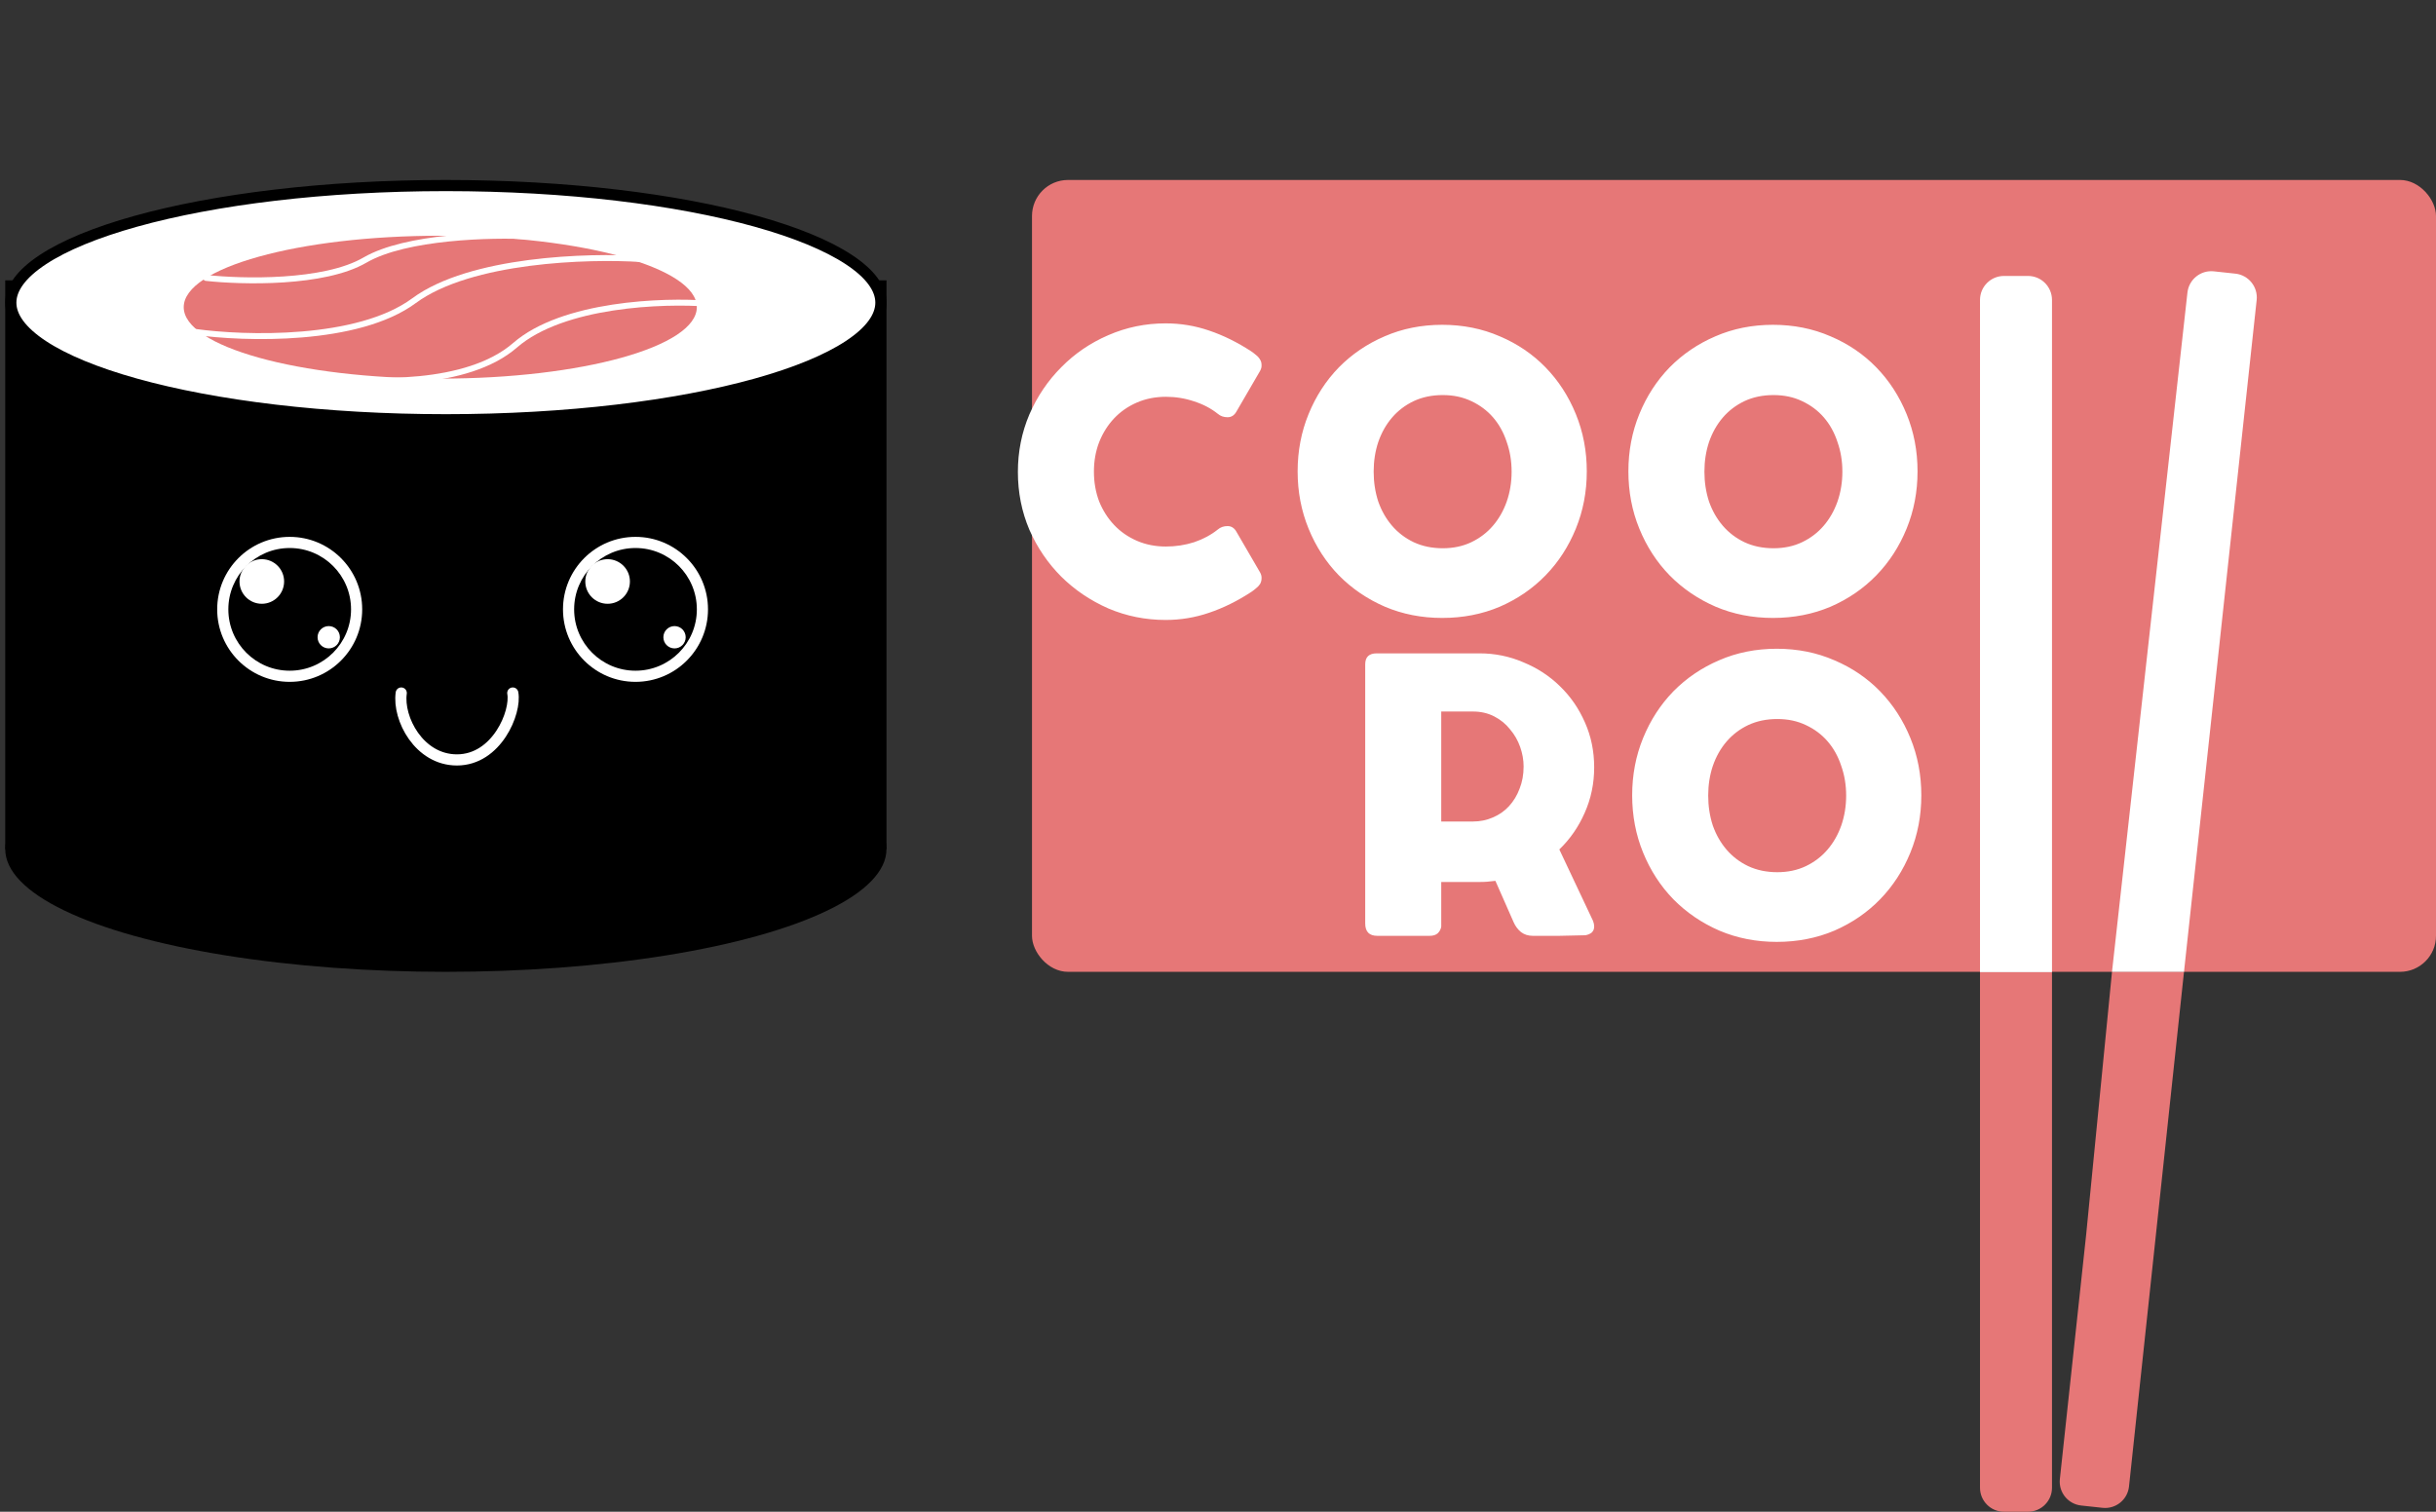
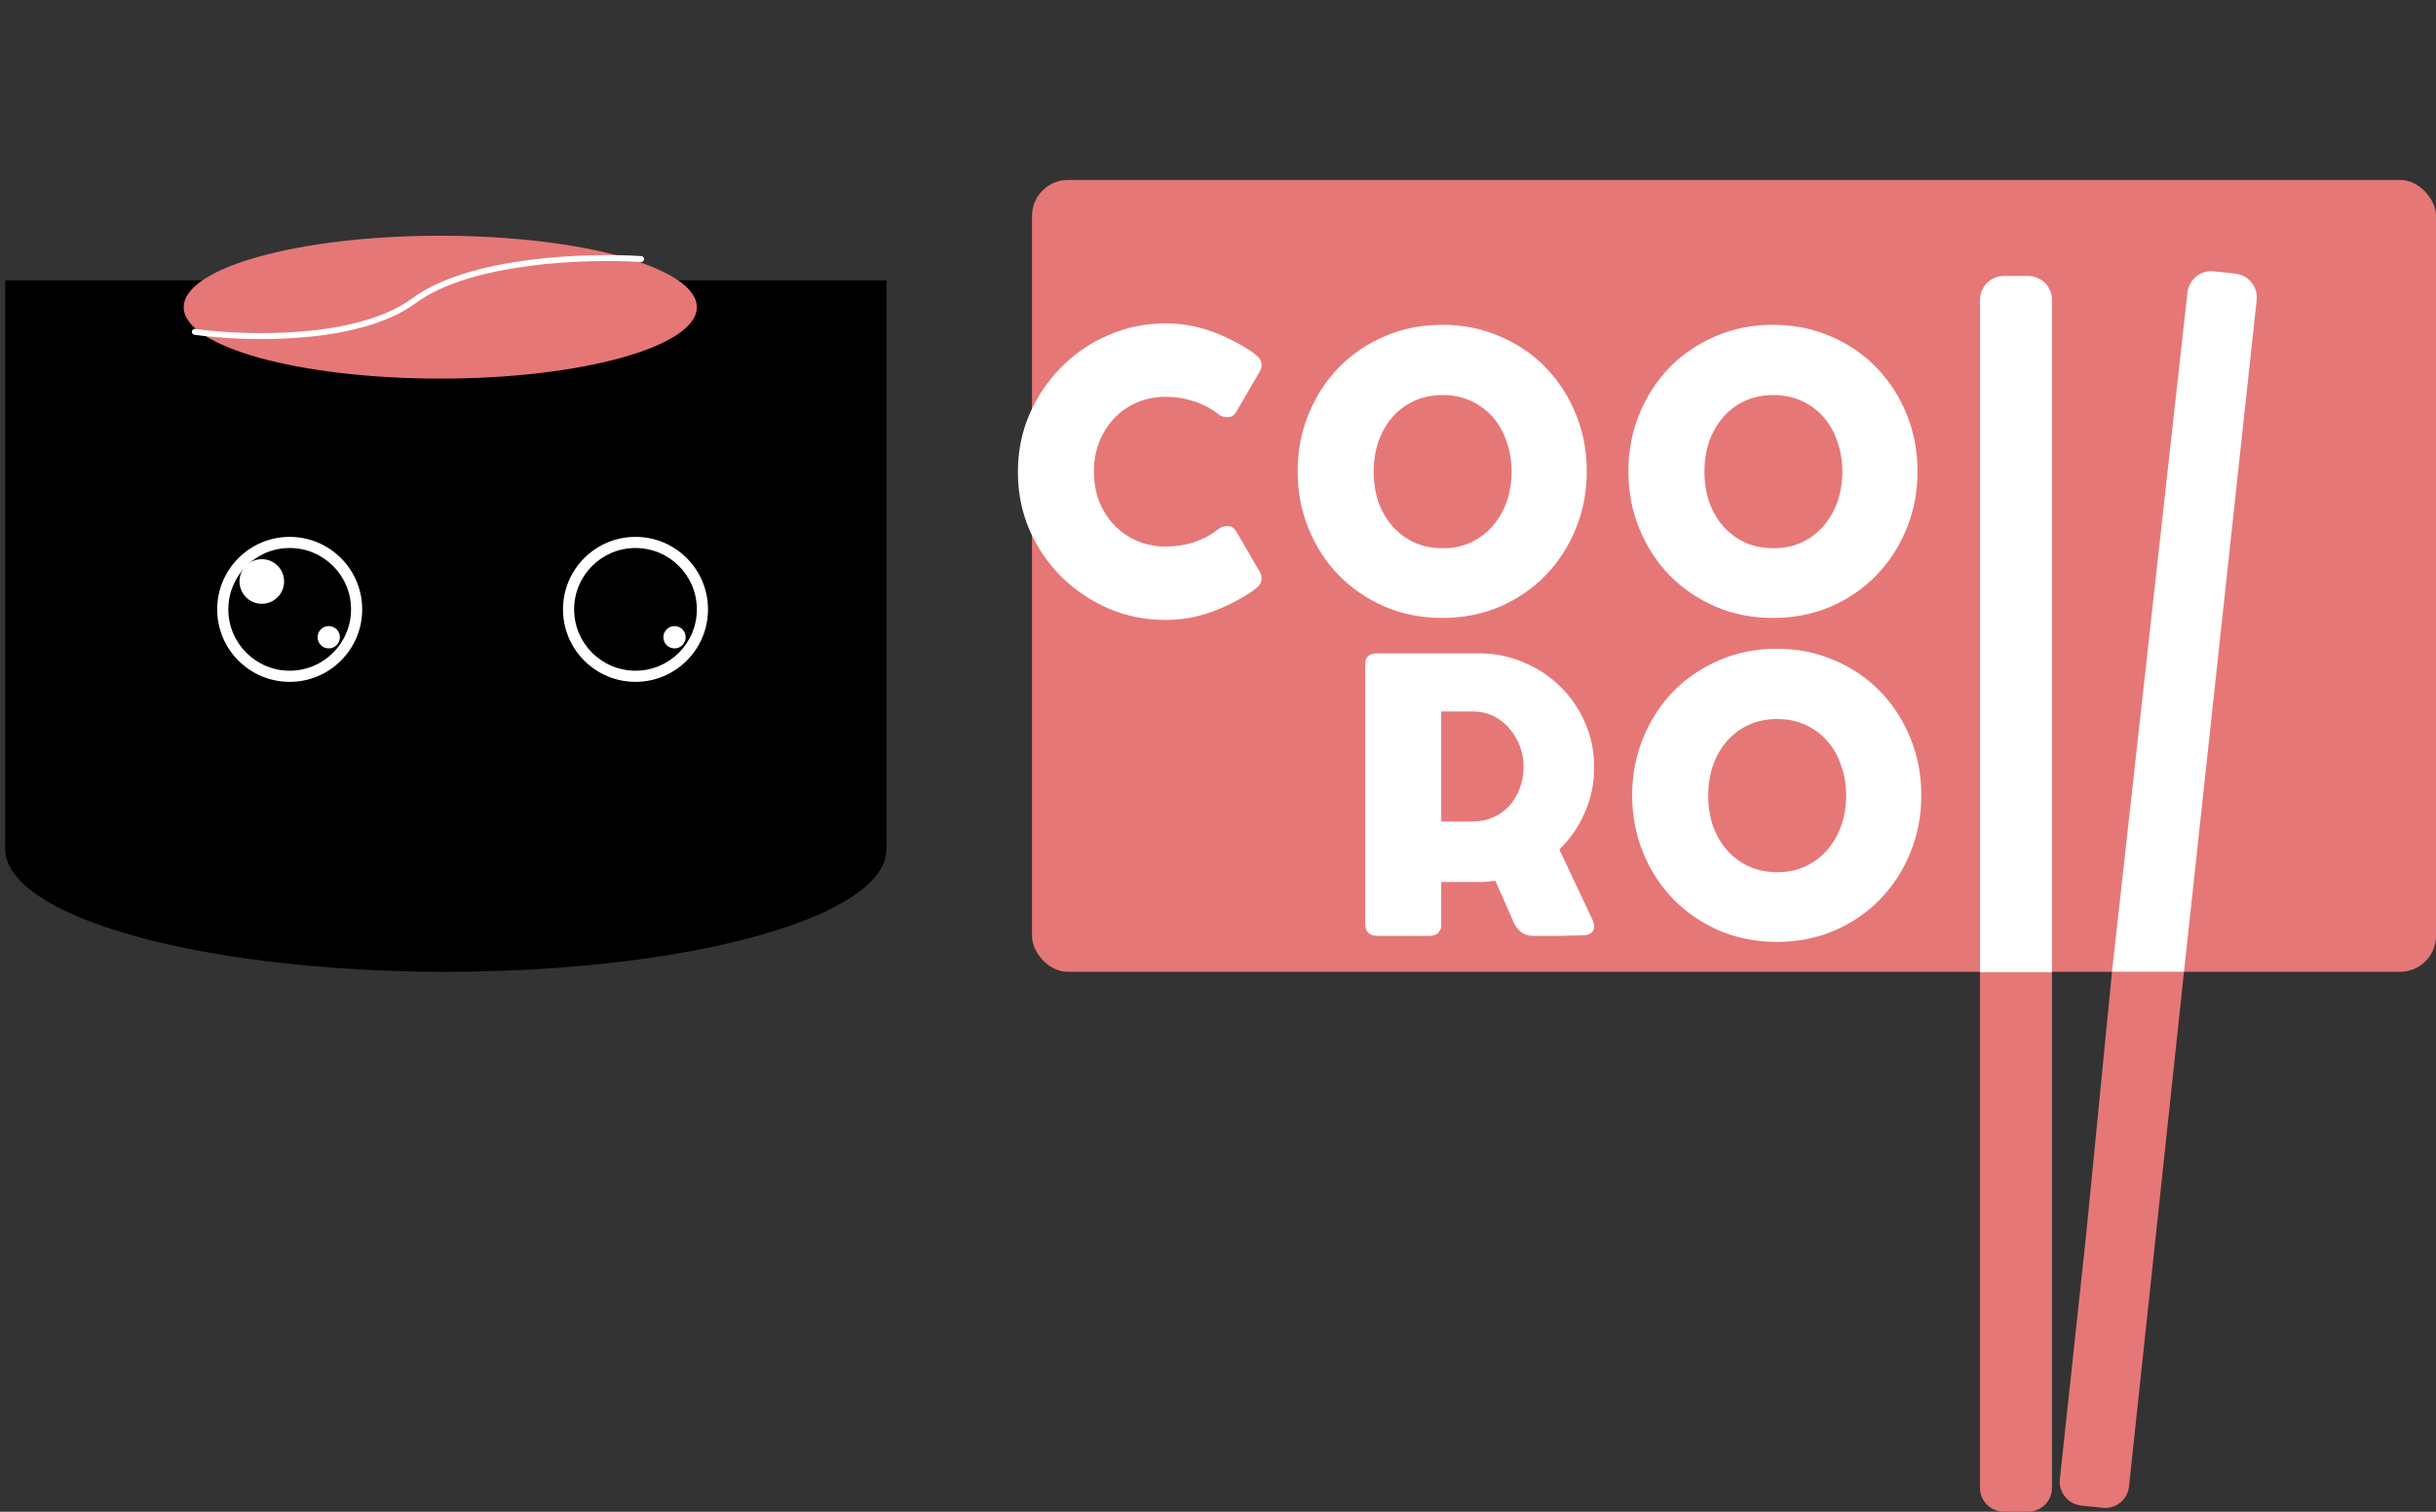
<svg xmlns="http://www.w3.org/2000/svg" width="203" height="126" viewBox="0 0 203 126" fill="none">
  <rect x="0" y="0" width="203" height="126" fill="#333333" stroke="none" />
  <rect x="86" y="15" width="117" height="66" rx="3" fill="#E67777" />
  <path d="M91.16 39.312C91.16 40.192 91.304 41.016 91.592 41.784C91.896 42.536 92.312 43.192 92.84 43.752C93.368 44.312 94 44.752 94.736 45.072C95.472 45.392 96.28 45.552 97.16 45.552C97.976 45.552 98.76 45.432 99.512 45.192C100.264 44.936 100.92 44.584 101.48 44.136C101.704 43.944 101.976 43.848 102.296 43.848C102.616 43.848 102.864 44.008 103.04 44.328L105.008 47.712C105.104 47.888 105.144 48.056 105.128 48.216C105.128 48.376 105.088 48.528 105.008 48.672C104.928 48.8 104.816 48.92 104.672 49.032C104.544 49.144 104.408 49.248 104.264 49.344C103.112 50.096 101.944 50.672 100.76 51.072C99.592 51.472 98.384 51.672 97.136 51.672C95.456 51.672 93.864 51.352 92.36 50.712C90.872 50.056 89.568 49.176 88.448 48.072C87.328 46.952 86.44 45.648 85.784 44.16C85.144 42.656 84.824 41.048 84.824 39.336C84.824 37.64 85.144 36.04 85.784 34.536C86.44 33.032 87.328 31.72 88.448 30.6C89.568 29.464 90.872 28.576 92.36 27.936C93.864 27.28 95.456 26.952 97.136 26.952C98.384 26.952 99.592 27.152 100.76 27.552C101.944 27.952 103.112 28.528 104.264 29.28C104.408 29.376 104.544 29.48 104.672 29.592C104.816 29.704 104.928 29.832 105.008 29.976C105.088 30.104 105.128 30.248 105.128 30.408C105.144 30.568 105.104 30.736 105.008 30.912L103.04 34.296C102.864 34.616 102.616 34.776 102.296 34.776C101.976 34.776 101.704 34.68 101.48 34.488C100.92 34.04 100.264 33.696 99.512 33.456C98.76 33.2 97.976 33.072 97.16 33.072C96.28 33.072 95.472 33.232 94.736 33.552C94 33.872 93.368 34.312 92.84 34.872C92.312 35.432 91.896 36.096 91.592 36.864C91.304 37.616 91.16 38.432 91.16 39.312ZM108.136 39.288C108.136 37.592 108.44 36 109.048 34.512C109.656 33.024 110.496 31.728 111.568 30.624C112.656 29.52 113.928 28.656 115.384 28.032C116.856 27.392 118.456 27.072 120.184 27.072C121.912 27.072 123.512 27.392 124.984 28.032C126.456 28.656 127.728 29.52 128.8 30.624C129.872 31.728 130.712 33.024 131.32 34.512C131.928 36 132.232 37.592 132.232 39.288C132.232 40.984 131.928 42.576 131.32 44.064C130.712 45.552 129.872 46.848 128.8 47.952C127.728 49.056 126.456 49.928 124.984 50.568C123.512 51.192 121.912 51.504 120.184 51.504C118.472 51.504 116.88 51.192 115.408 50.568C113.936 49.928 112.656 49.056 111.568 47.952C110.496 46.848 109.656 45.552 109.048 44.064C108.44 42.576 108.136 40.984 108.136 39.288ZM114.472 39.312C114.472 40.192 114.6 41.024 114.856 41.808C115.128 42.576 115.512 43.248 116.008 43.824C116.504 44.4 117.104 44.856 117.808 45.192C118.528 45.528 119.336 45.696 120.232 45.696C121.112 45.696 121.904 45.528 122.608 45.192C123.312 44.856 123.912 44.4 124.408 43.824C124.904 43.248 125.288 42.576 125.56 41.808C125.832 41.024 125.968 40.192 125.968 39.312C125.968 38.432 125.832 37.608 125.56 36.84C125.304 36.056 124.928 35.376 124.432 34.8C123.936 34.224 123.328 33.768 122.608 33.432C121.904 33.096 121.112 32.928 120.232 32.928C119.336 32.928 118.528 33.096 117.808 33.432C117.104 33.768 116.504 34.224 116.008 34.8C115.512 35.376 115.128 36.056 114.856 36.84C114.6 37.608 114.472 38.432 114.472 39.312ZM135.699 39.288C135.699 37.592 136.003 36 136.611 34.512C137.219 33.024 138.059 31.728 139.131 30.624C140.219 29.52 141.491 28.656 142.947 28.032C144.419 27.392 146.019 27.072 147.747 27.072C149.475 27.072 151.075 27.392 152.547 28.032C154.019 28.656 155.291 29.52 156.363 30.624C157.435 31.728 158.275 33.024 158.883 34.512C159.491 36 159.795 37.592 159.795 39.288C159.795 40.984 159.491 42.576 158.883 44.064C158.275 45.552 157.435 46.848 156.363 47.952C155.291 49.056 154.019 49.928 152.547 50.568C151.075 51.192 149.475 51.504 147.747 51.504C146.035 51.504 144.443 51.192 142.971 50.568C141.499 49.928 140.219 49.056 139.131 47.952C138.059 46.848 137.219 45.552 136.611 44.064C136.003 42.576 135.699 40.984 135.699 39.288ZM142.035 39.312C142.035 40.192 142.163 41.024 142.419 41.808C142.691 42.576 143.075 43.248 143.571 43.824C144.067 44.4 144.667 44.856 145.371 45.192C146.091 45.528 146.899 45.696 147.795 45.696C148.675 45.696 149.467 45.528 150.171 45.192C150.875 44.856 151.475 44.4 151.971 43.824C152.467 43.248 152.851 42.576 153.123 41.808C153.395 41.024 153.531 40.192 153.531 39.312C153.531 38.432 153.395 37.608 153.123 36.84C152.867 36.056 152.491 35.376 151.995 34.8C151.499 34.224 150.891 33.768 150.171 33.432C149.467 33.096 148.675 32.928 147.795 32.928C146.899 32.928 146.091 33.096 145.371 33.432C144.667 33.768 144.067 34.224 143.571 34.8C143.075 35.376 142.691 36.056 142.419 36.84C142.163 37.608 142.035 38.432 142.035 39.312Z" fill="white" />
  <path d="M114.776 78C114.104 78 113.768 77.656 113.768 76.968V55.368C113.768 54.76 114.088 54.456 114.728 54.456H123.296C124.576 54.456 125.792 54.704 126.944 55.2C128.112 55.68 129.128 56.344 129.992 57.192C130.872 58.04 131.568 59.048 132.08 60.216C132.592 61.368 132.848 62.616 132.848 63.96C132.848 65.304 132.584 66.568 132.056 67.752C131.544 68.92 130.84 69.936 129.944 70.8L132.752 76.752C132.784 76.832 132.808 76.912 132.824 76.992C132.84 77.072 132.848 77.152 132.848 77.232C132.848 77.44 132.776 77.608 132.632 77.736C132.488 77.848 132.312 77.92 132.104 77.952C131.368 77.968 130.64 77.984 129.92 78C129.2 78 128.472 78 127.736 78C127.352 78 127.024 77.896 126.752 77.688C126.48 77.464 126.272 77.184 126.128 76.848L124.616 73.416C124.392 73.448 124.168 73.472 123.944 73.488C123.736 73.504 123.52 73.512 123.296 73.512H120.104V77.184V77.232C120.072 77.44 119.976 77.624 119.816 77.784C119.656 77.928 119.432 78 119.144 78H114.776ZM126.968 63.888C126.968 63.344 126.872 62.8 126.68 62.256C126.488 61.712 126.208 61.224 125.84 60.792C125.488 60.344 125.048 59.984 124.52 59.712C123.992 59.44 123.4 59.304 122.744 59.304H120.104V68.472H122.744C123.336 68.472 123.888 68.36 124.4 68.136C124.928 67.912 125.376 67.6 125.744 67.2C126.128 66.784 126.424 66.296 126.632 65.736C126.856 65.176 126.968 64.56 126.968 63.888ZM136.014 66.288C136.014 64.592 136.318 63 136.926 61.512C137.534 60.024 138.374 58.728 139.446 57.624C140.534 56.52 141.806 55.656 143.262 55.032C144.734 54.392 146.334 54.072 148.062 54.072C149.79 54.072 151.39 54.392 152.862 55.032C154.334 55.656 155.606 56.52 156.678 57.624C157.75 58.728 158.59 60.024 159.198 61.512C159.806 63 160.11 64.592 160.11 66.288C160.11 67.984 159.806 69.576 159.198 71.064C158.59 72.552 157.75 73.848 156.678 74.952C155.606 76.056 154.334 76.928 152.862 77.568C151.39 78.192 149.79 78.504 148.062 78.504C146.35 78.504 144.758 78.192 143.286 77.568C141.814 76.928 140.534 76.056 139.446 74.952C138.374 73.848 137.534 72.552 136.926 71.064C136.318 69.576 136.014 67.984 136.014 66.288ZM142.35 66.312C142.35 67.192 142.478 68.024 142.734 68.808C143.006 69.576 143.39 70.248 143.886 70.824C144.382 71.4 144.982 71.856 145.686 72.192C146.406 72.528 147.214 72.696 148.11 72.696C148.99 72.696 149.782 72.528 150.486 72.192C151.19 71.856 151.79 71.4 152.286 70.824C152.782 70.248 153.166 69.576 153.438 68.808C153.71 68.024 153.846 67.192 153.846 66.312C153.846 65.432 153.71 64.608 153.438 63.84C153.182 63.056 152.806 62.376 152.31 61.8C151.814 61.224 151.206 60.768 150.486 60.432C149.782 60.096 148.99 59.928 148.11 59.928C147.214 59.928 146.406 60.096 145.686 60.432C144.982 60.768 144.382 61.224 143.886 61.8C143.39 62.376 143.006 63.056 142.734 63.84C142.478 64.608 142.35 65.432 142.35 66.312Z" fill="white" />
  <path d="M165 124C165 125.105 165.895 126 167 126H169C170.105 126 171 125.105 171 124V81.028H165V103.514V124Z" fill="#E67777" />
  <path d="M171 25C171 23.895 170.105 23 169 23H167C165.895 23 165 23.895 165 25V81.028H171V25Z" fill="white" />
  <path d="M171.655 123.279C171.537 124.377 172.331 125.363 173.43 125.482L175.215 125.674C176.314 125.792 177.3 124.996 177.417 123.898L182 81L176 81L173.846 102.911L171.655 123.279Z" fill="#E67777" />
  <path d="M188.055 25.011C188.174 23.913 187.38 22.926 186.281 22.808L184.489 22.615C183.393 22.497 182.409 23.287 182.287 24.383L176 81L182 81L188.055 25.011Z" fill="white" />
  <ellipse cx="37.155" cy="70.775" rx="36.718" ry="10.225" fill="black" />
  <rect x="0.437" y="23.366" width="73.437" height="47.408" fill="black" />
-   <path d="M73.409 25.225C73.409 26.396 72.552 27.619 70.732 28.817C68.931 30.003 66.294 31.089 62.994 32.008C56.4 33.844 47.265 34.986 37.155 34.986C27.045 34.986 17.91 33.844 11.316 32.008C8.016 31.089 5.379 30.003 3.578 28.817C1.758 27.619 0.901 26.396 0.901 25.225C0.901 24.055 1.758 22.831 3.578 21.633C5.379 20.448 8.016 19.362 11.316 18.443C17.91 16.607 27.045 15.465 37.155 15.465C47.265 15.465 56.4 16.607 62.994 18.443C66.294 19.362 68.931 20.448 70.732 21.633C72.552 22.831 73.409 24.055 73.409 25.225Z" fill="white" stroke="black" stroke-width="0.93" />
  <ellipse cx="36.69" cy="25.602" rx="21.38" ry="5.954" fill="#E67777" />
-   <path d="M44.127 19.696C40.974 19.531 33.817 19.696 30.412 21.678C27.006 23.66 20.164 23.495 17.169 23.164" stroke="white" stroke-width="0.495" stroke-linecap="round" />
  <path d="M53.423 21.592C49.074 21.303 39.202 21.592 34.505 25.06C29.808 28.528 20.371 28.239 16.239 27.661" stroke="white" stroke-width="0.495" stroke-linecap="round" />
-   <path d="M59 25.31C55.303 25.021 46.912 25.31 42.92 28.778C38.928 32.246 30.906 31.957 27.394 31.379" stroke="white" stroke-width="0.495" stroke-linecap="round" />
  <circle cx="52.958" cy="50.789" r="6.042" fill="white" />
  <circle cx="52.958" cy="50.789" r="5.113" fill="black" />
-   <circle cx="50.634" cy="48.465" r="1.859" fill="white" />
  <circle cx="56.211" cy="53.113" r="0.93" fill="white" />
  <circle cx="24.141" cy="50.789" r="6.042" fill="white" />
  <circle cx="24.141" cy="50.789" r="5.113" fill="black" />
  <circle cx="21.817" cy="48.465" r="1.859" fill="white" />
  <circle cx="27.394" cy="53.113" r="0.93" fill="white" />
-   <path d="M42.732 57.761C43.033 59.354 41.401 63.338 38.077 63.338C34.922 63.338 33.136 59.885 33.437 57.761" stroke="white" stroke-width="0.93" stroke-linecap="round" />
</svg>